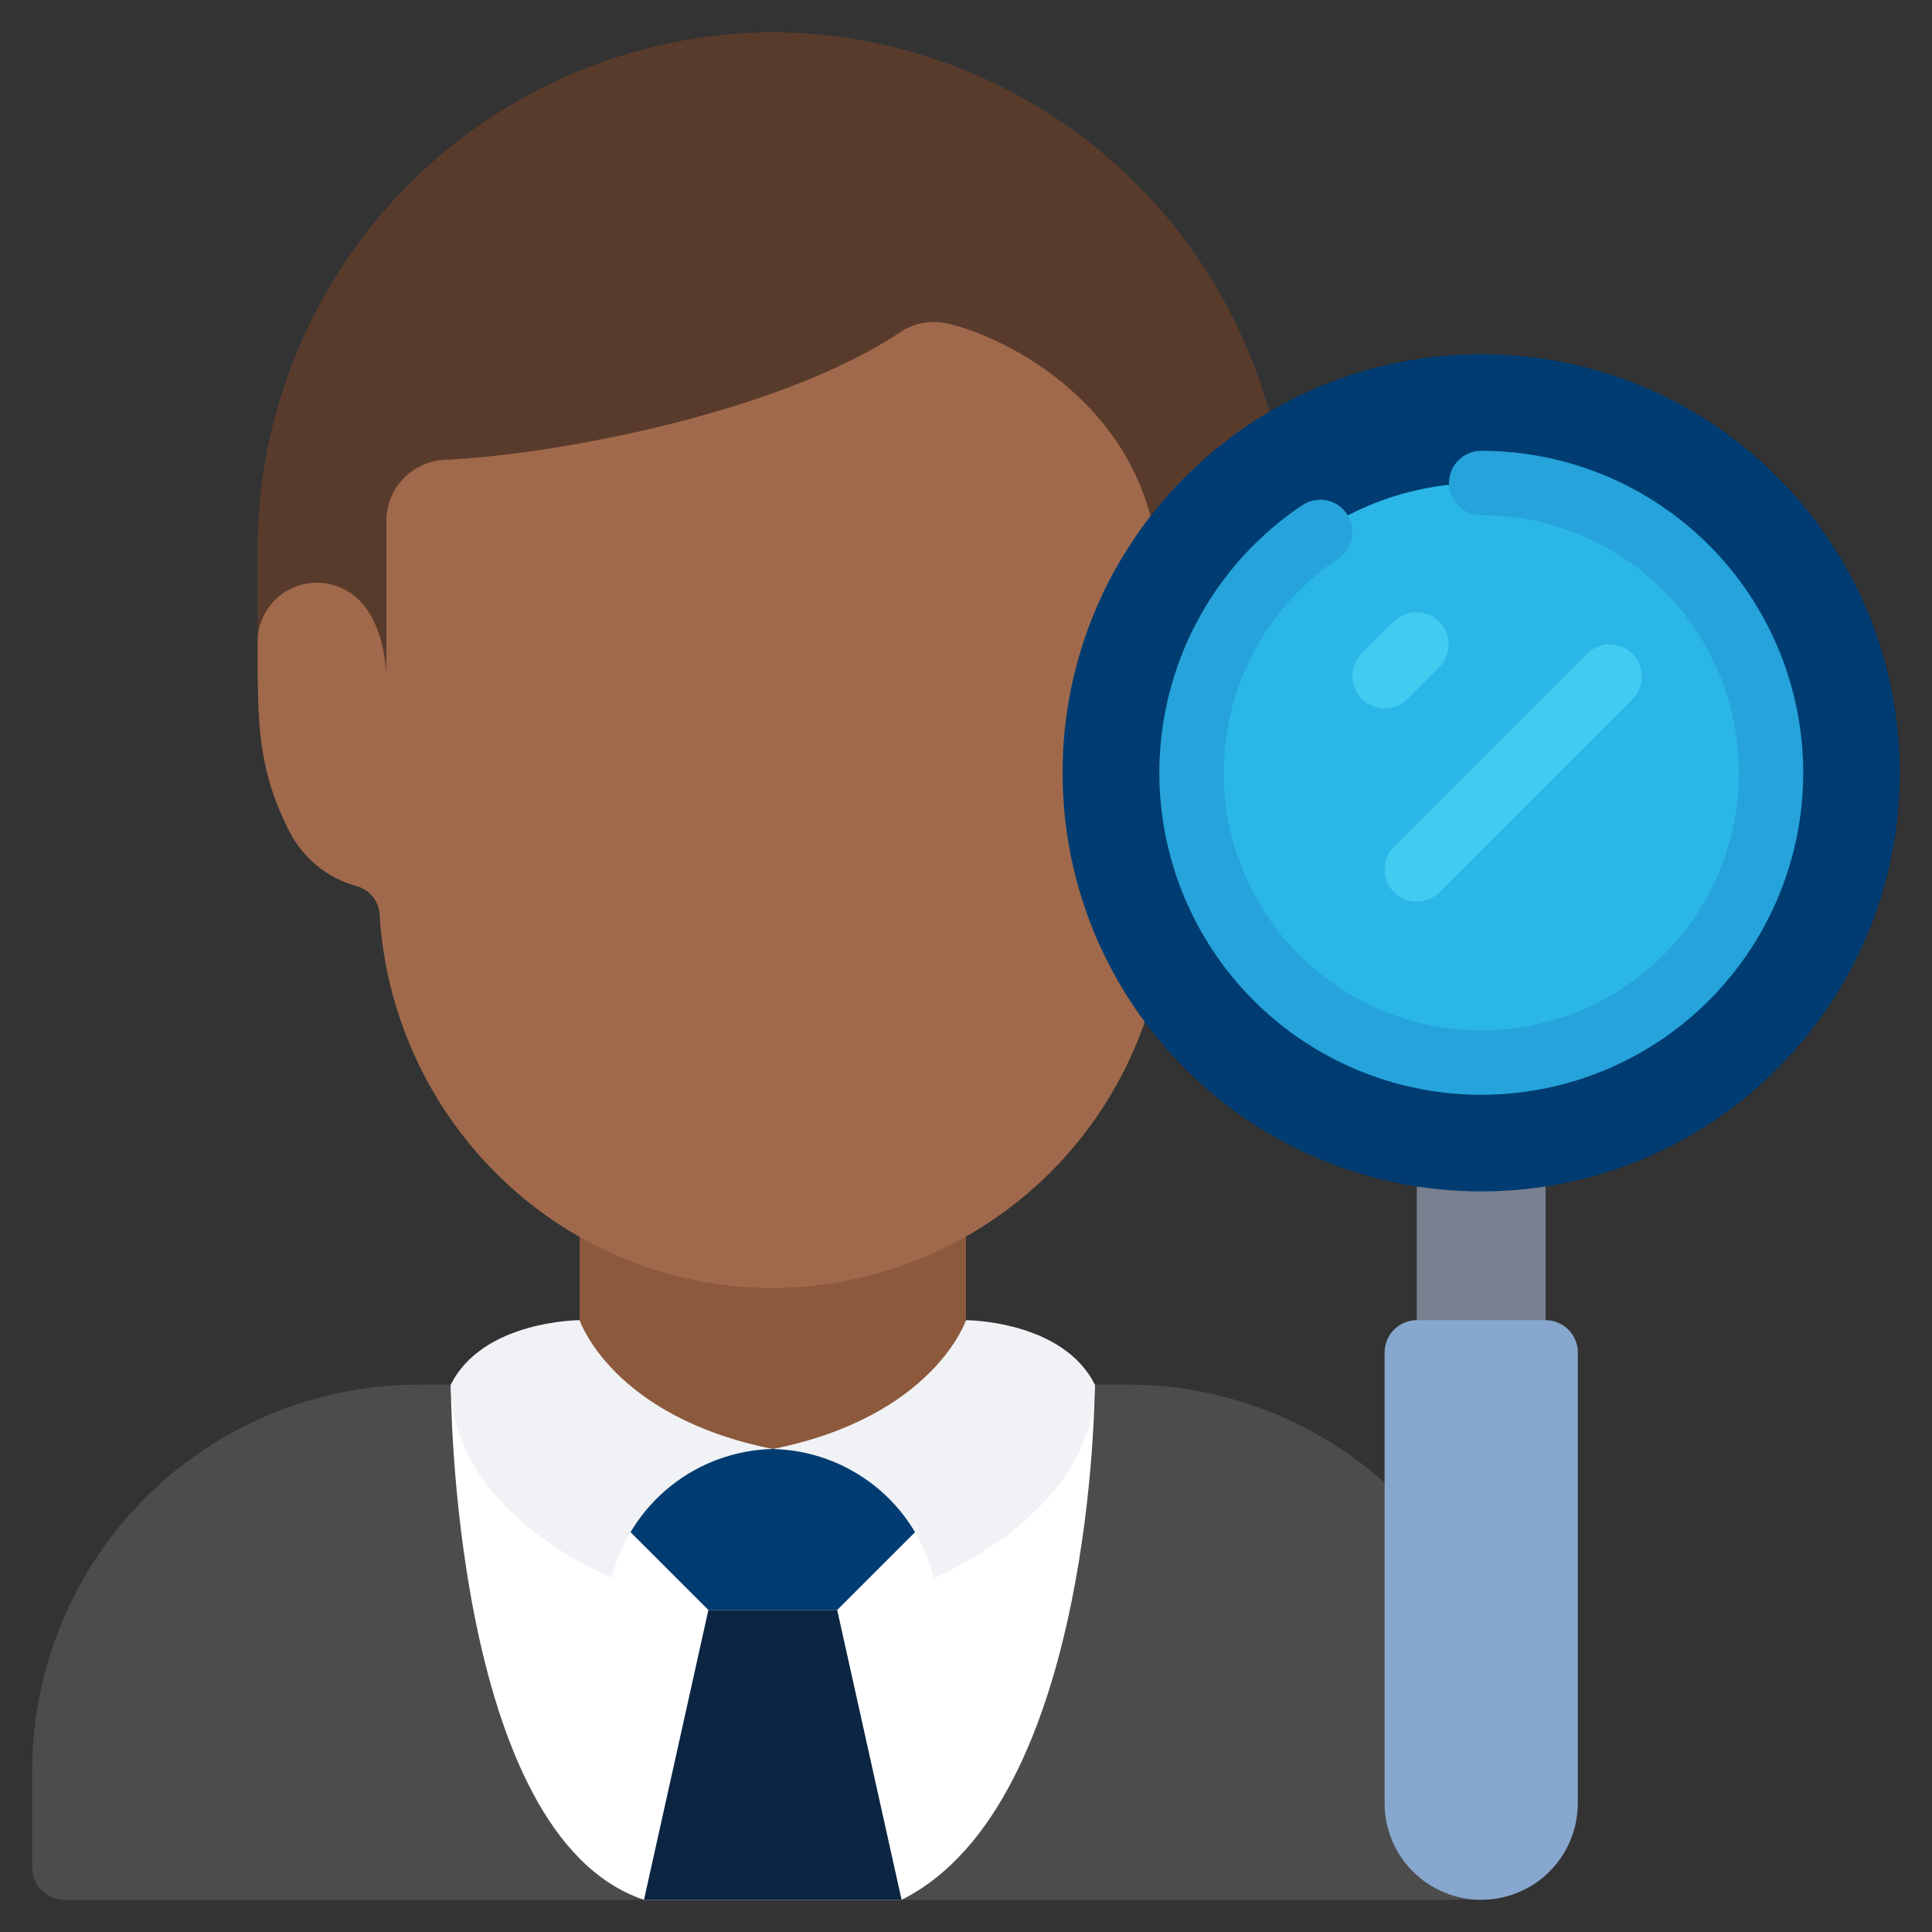
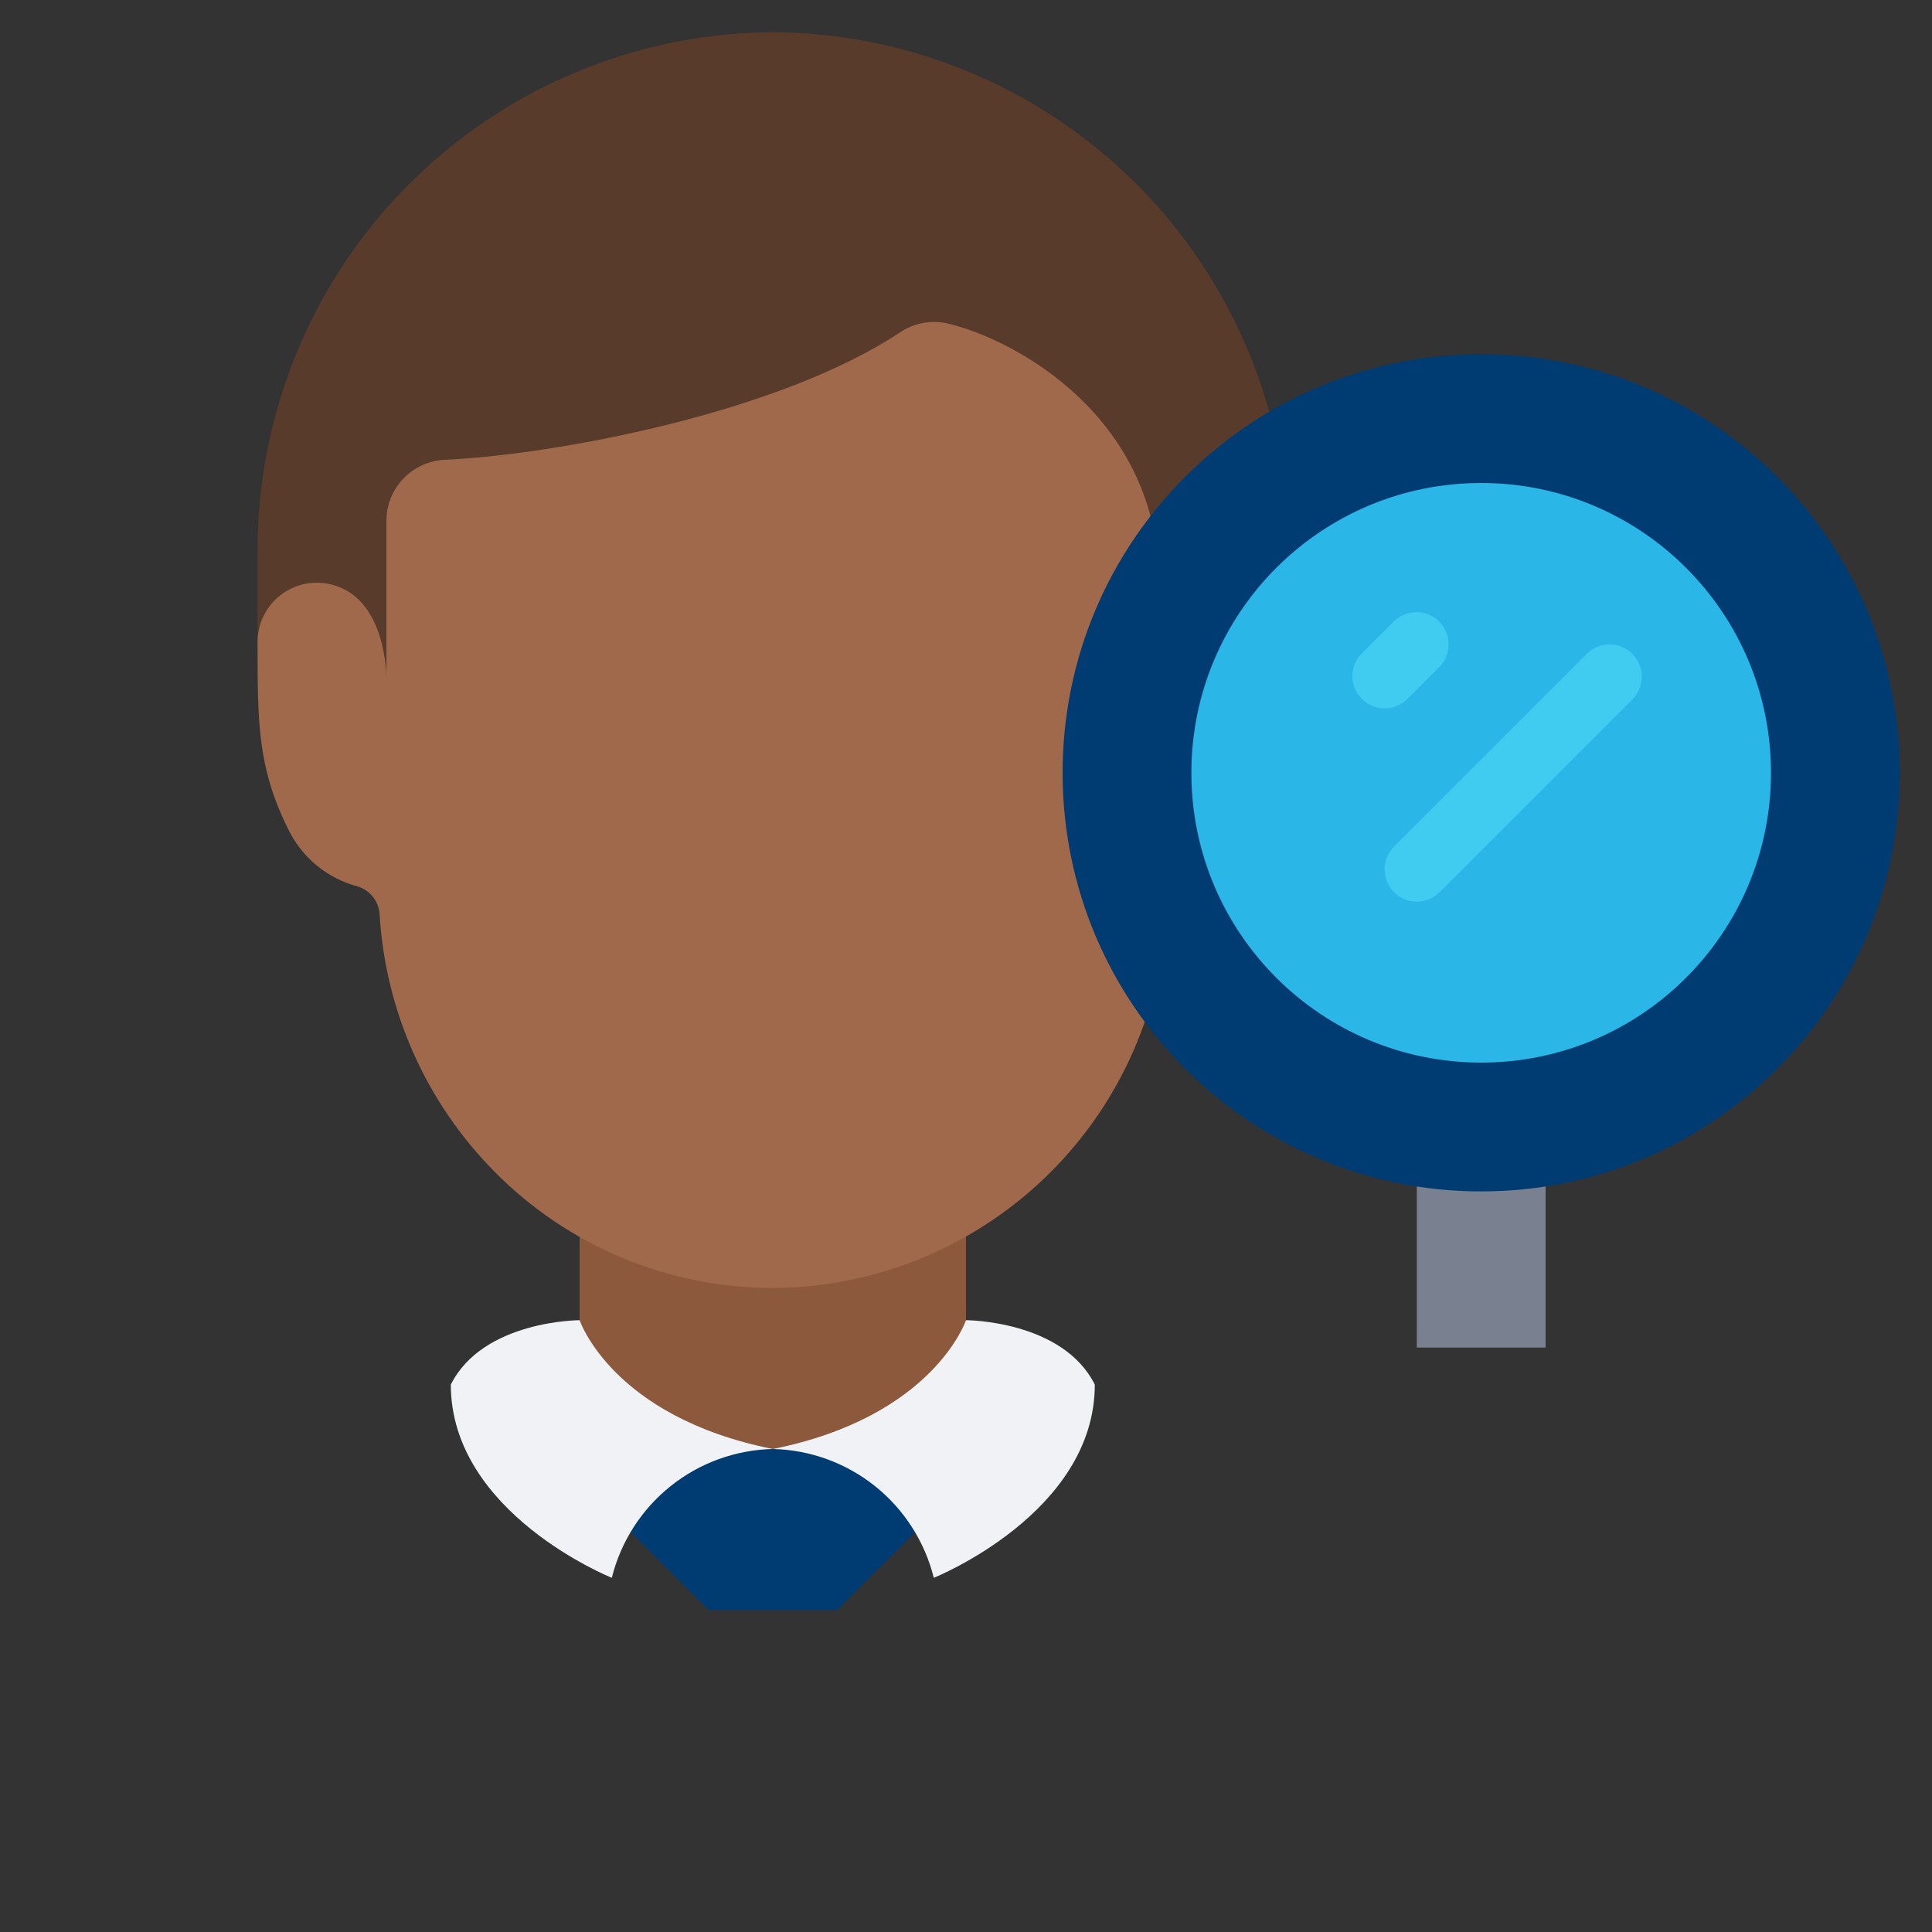
<svg xmlns="http://www.w3.org/2000/svg" width="82" height="82" viewBox="0 0 82 82" fill="none">
  <rect x="0" y="0" width="82" height="82" fill="#333333" stroke="none" />
  <path d="M60.134 49.2H65.6V57.195H60.134V49.2Z" fill="#79808F" />
  <path d="M10.933 27.333V23.467C10.902 17.637 13.188 12.033 17.289 7.888C21.39 3.744 26.969 1.398 32.8 1.367C38.63 1.398 44.209 3.744 48.31 7.888C52.411 12.033 54.697 17.637 54.666 23.467V27.333L53.3 30.067H12.3L10.933 27.333Z" fill="#593B2C" />
-   <path d="M46.466 58.767H47.833C51.848 58.757 55.725 60.226 58.725 62.894L64.233 66.967V79.267C64.233 79.629 64.089 79.977 63.833 80.233C63.576 80.489 63.229 80.633 62.866 80.633H2.733C2.37 80.633 2.023 80.489 1.766 80.233C1.51 79.977 1.366 79.629 1.366 79.267V75.167C1.366 70.817 3.094 66.646 6.17 63.57C9.245 60.495 13.417 58.767 17.766 58.767H46.466Z" fill="#4C4C4C" />
-   <path d="M46.467 58.767C46.467 58.767 46.467 76.533 38.267 80.633H27.334C19.134 77.9 19.134 58.767 19.134 58.767H46.467Z" fill="white" />
  <path d="M41 50.61V61.5H24.6V50.567L41 50.61Z" fill="#8C593C" />
  <path d="M26.746 65.012L30.067 68.333H35.533L38.855 65.012L39.633 61.5H25.967L26.746 65.012Z" fill="#003C71" />
-   <path d="M38.266 80.633L35.533 68.333H30.066L27.333 80.633H38.266Z" fill="#0B2543" />
  <path d="M54.666 27.333C54.666 30.654 54.666 32.568 53.382 35.164C53.096 35.765 52.683 36.297 52.17 36.722C51.658 37.147 51.06 37.455 50.416 37.624C50.156 37.705 49.928 37.864 49.761 38.079C49.595 38.294 49.499 38.555 49.487 38.827C49.243 43.095 47.381 47.109 44.281 50.052C41.18 52.995 37.075 54.645 32.8 54.667C30.6 54.666 28.422 54.229 26.392 53.379C24.363 52.53 22.523 51.286 20.978 49.719C18.091 46.797 16.362 42.927 16.113 38.827C16.1 38.555 16.004 38.294 15.838 38.079C15.672 37.864 15.443 37.705 15.183 37.624C14.54 37.455 13.941 37.147 13.429 36.722C12.917 36.297 12.503 35.765 12.218 35.164C10.933 32.568 10.933 30.654 10.933 27.333C10.919 26.921 11.007 26.511 11.189 26.14C11.37 25.769 11.641 25.448 11.976 25.207C12.311 24.965 12.7 24.809 13.109 24.754C13.518 24.698 13.935 24.744 14.322 24.887C16.345 25.611 16.4 28.536 16.4 28.809V22.126C16.395 21.458 16.648 20.814 17.107 20.328C17.565 19.842 18.193 19.551 18.86 19.516C23.493 19.311 33.073 17.548 38.266 14.063C38.572 13.87 38.915 13.743 39.273 13.691C39.631 13.639 39.996 13.664 40.344 13.762C43.104 14.446 49.2 17.698 49.2 24.805V28.809C49.2 28.536 49.254 25.611 51.277 24.887C51.664 24.744 52.081 24.698 52.49 24.754C52.9 24.809 53.289 24.965 53.624 25.207C53.959 25.448 54.229 25.769 54.411 26.14C54.593 26.511 54.68 26.921 54.666 27.333Z" fill="#A0694B" />
  <path d="M32.8 61.5C31.22 61.536 29.694 62.09 28.46 63.078C27.225 64.066 26.349 65.432 25.967 66.967C25.967 66.967 19.134 64.233 19.134 58.767C20.5 56.033 24.601 56.033 24.601 56.033C24.601 56.033 25.967 60.133 32.8 61.5Z" fill="#F0F2F5" />
  <path d="M32.8 61.5C34.381 61.536 35.906 62.09 37.141 63.078C38.375 64.066 39.251 65.432 39.633 66.967C39.633 66.967 46.467 64.233 46.467 58.767C45.1 56.033 41 56.033 41 56.033C41 56.033 39.633 60.133 32.8 61.5Z" fill="#F0F2F5" />
  <path d="M62.866 50.567C72.678 50.567 80.633 42.612 80.633 32.8C80.633 22.988 72.678 15.033 62.866 15.033C53.054 15.033 45.1 22.988 45.1 32.8C45.1 42.612 53.054 50.567 62.866 50.567Z" fill="#003C71" />
  <path d="M62.866 45.1C69.659 45.1 75.166 39.593 75.166 32.8C75.166 26.007 69.659 20.5 62.866 20.5C56.073 20.5 50.566 26.007 50.566 32.8C50.566 39.593 56.073 45.1 62.866 45.1Z" fill="#2BB6E8" />
-   <path d="M60.133 56.033H65.6C65.962 56.033 66.31 56.177 66.566 56.434C66.823 56.69 66.967 57.038 66.967 57.4V76.533C66.967 77.621 66.535 78.664 65.766 79.433C64.997 80.201 63.954 80.633 62.867 80.633C61.779 80.633 60.736 80.201 59.968 79.433C59.199 78.664 58.767 77.621 58.767 76.533V57.4C58.767 57.038 58.911 56.69 59.167 56.434C59.423 56.177 59.771 56.033 60.133 56.033Z" fill="#87A7CE" />
-   <path d="M62.867 46.467C59.936 46.465 57.084 45.522 54.73 43.776C52.376 42.03 50.646 39.573 49.795 36.769C48.944 33.964 49.017 30.961 50.003 28.201C50.989 25.441 52.837 23.072 55.272 21.442C55.574 21.24 55.943 21.166 56.298 21.236C56.654 21.306 56.967 21.515 57.169 21.816C57.371 22.117 57.445 22.486 57.375 22.842C57.305 23.198 57.096 23.511 56.795 23.713C54.616 25.171 53.033 27.363 52.336 29.891C51.638 32.418 51.872 35.112 52.994 37.481C54.117 39.85 56.053 41.737 58.451 42.798C60.848 43.859 63.547 44.023 66.055 43.261C68.564 42.498 70.715 40.859 72.116 38.643C73.517 36.427 74.075 33.782 73.689 31.188C73.302 28.595 71.997 26.227 70.01 24.516C68.024 22.805 65.489 21.865 62.867 21.867C62.505 21.867 62.157 21.723 61.901 21.466C61.644 21.21 61.5 20.863 61.5 20.5C61.5 20.138 61.644 19.79 61.901 19.534C62.157 19.277 62.505 19.133 62.867 19.133C66.492 19.133 69.968 20.573 72.531 23.136C75.094 25.699 76.534 29.175 76.534 32.8C76.534 36.425 75.094 39.901 72.531 42.464C69.968 45.027 66.492 46.467 62.867 46.467Z" fill="#25A3DA" />
  <path d="M58.767 30.067C58.496 30.067 58.232 29.986 58.008 29.836C57.783 29.686 57.608 29.473 57.504 29.223C57.401 28.973 57.374 28.698 57.427 28.433C57.479 28.168 57.609 27.925 57.8 27.734L59.167 26.367C59.425 26.118 59.77 25.98 60.129 25.983C60.487 25.987 60.83 26.13 61.083 26.384C61.336 26.637 61.48 26.98 61.483 27.338C61.486 27.697 61.349 28.042 61.1 28.3L59.733 29.666C59.477 29.923 59.129 30.067 58.767 30.067Z" fill="#40CCF1" />
  <path d="M60.133 38.267C59.863 38.267 59.599 38.186 59.374 38.036C59.149 37.886 58.974 37.673 58.871 37.423C58.767 37.173 58.74 36.898 58.793 36.633C58.846 36.368 58.976 36.125 59.167 35.934L67.367 27.734C67.624 27.485 67.97 27.347 68.328 27.35C68.686 27.353 69.029 27.497 69.283 27.75C69.536 28.004 69.68 28.347 69.683 28.705C69.686 29.063 69.548 29.408 69.299 29.666L61.099 37.866C60.843 38.123 60.495 38.267 60.133 38.267Z" fill="#40CCF1" />
</svg>